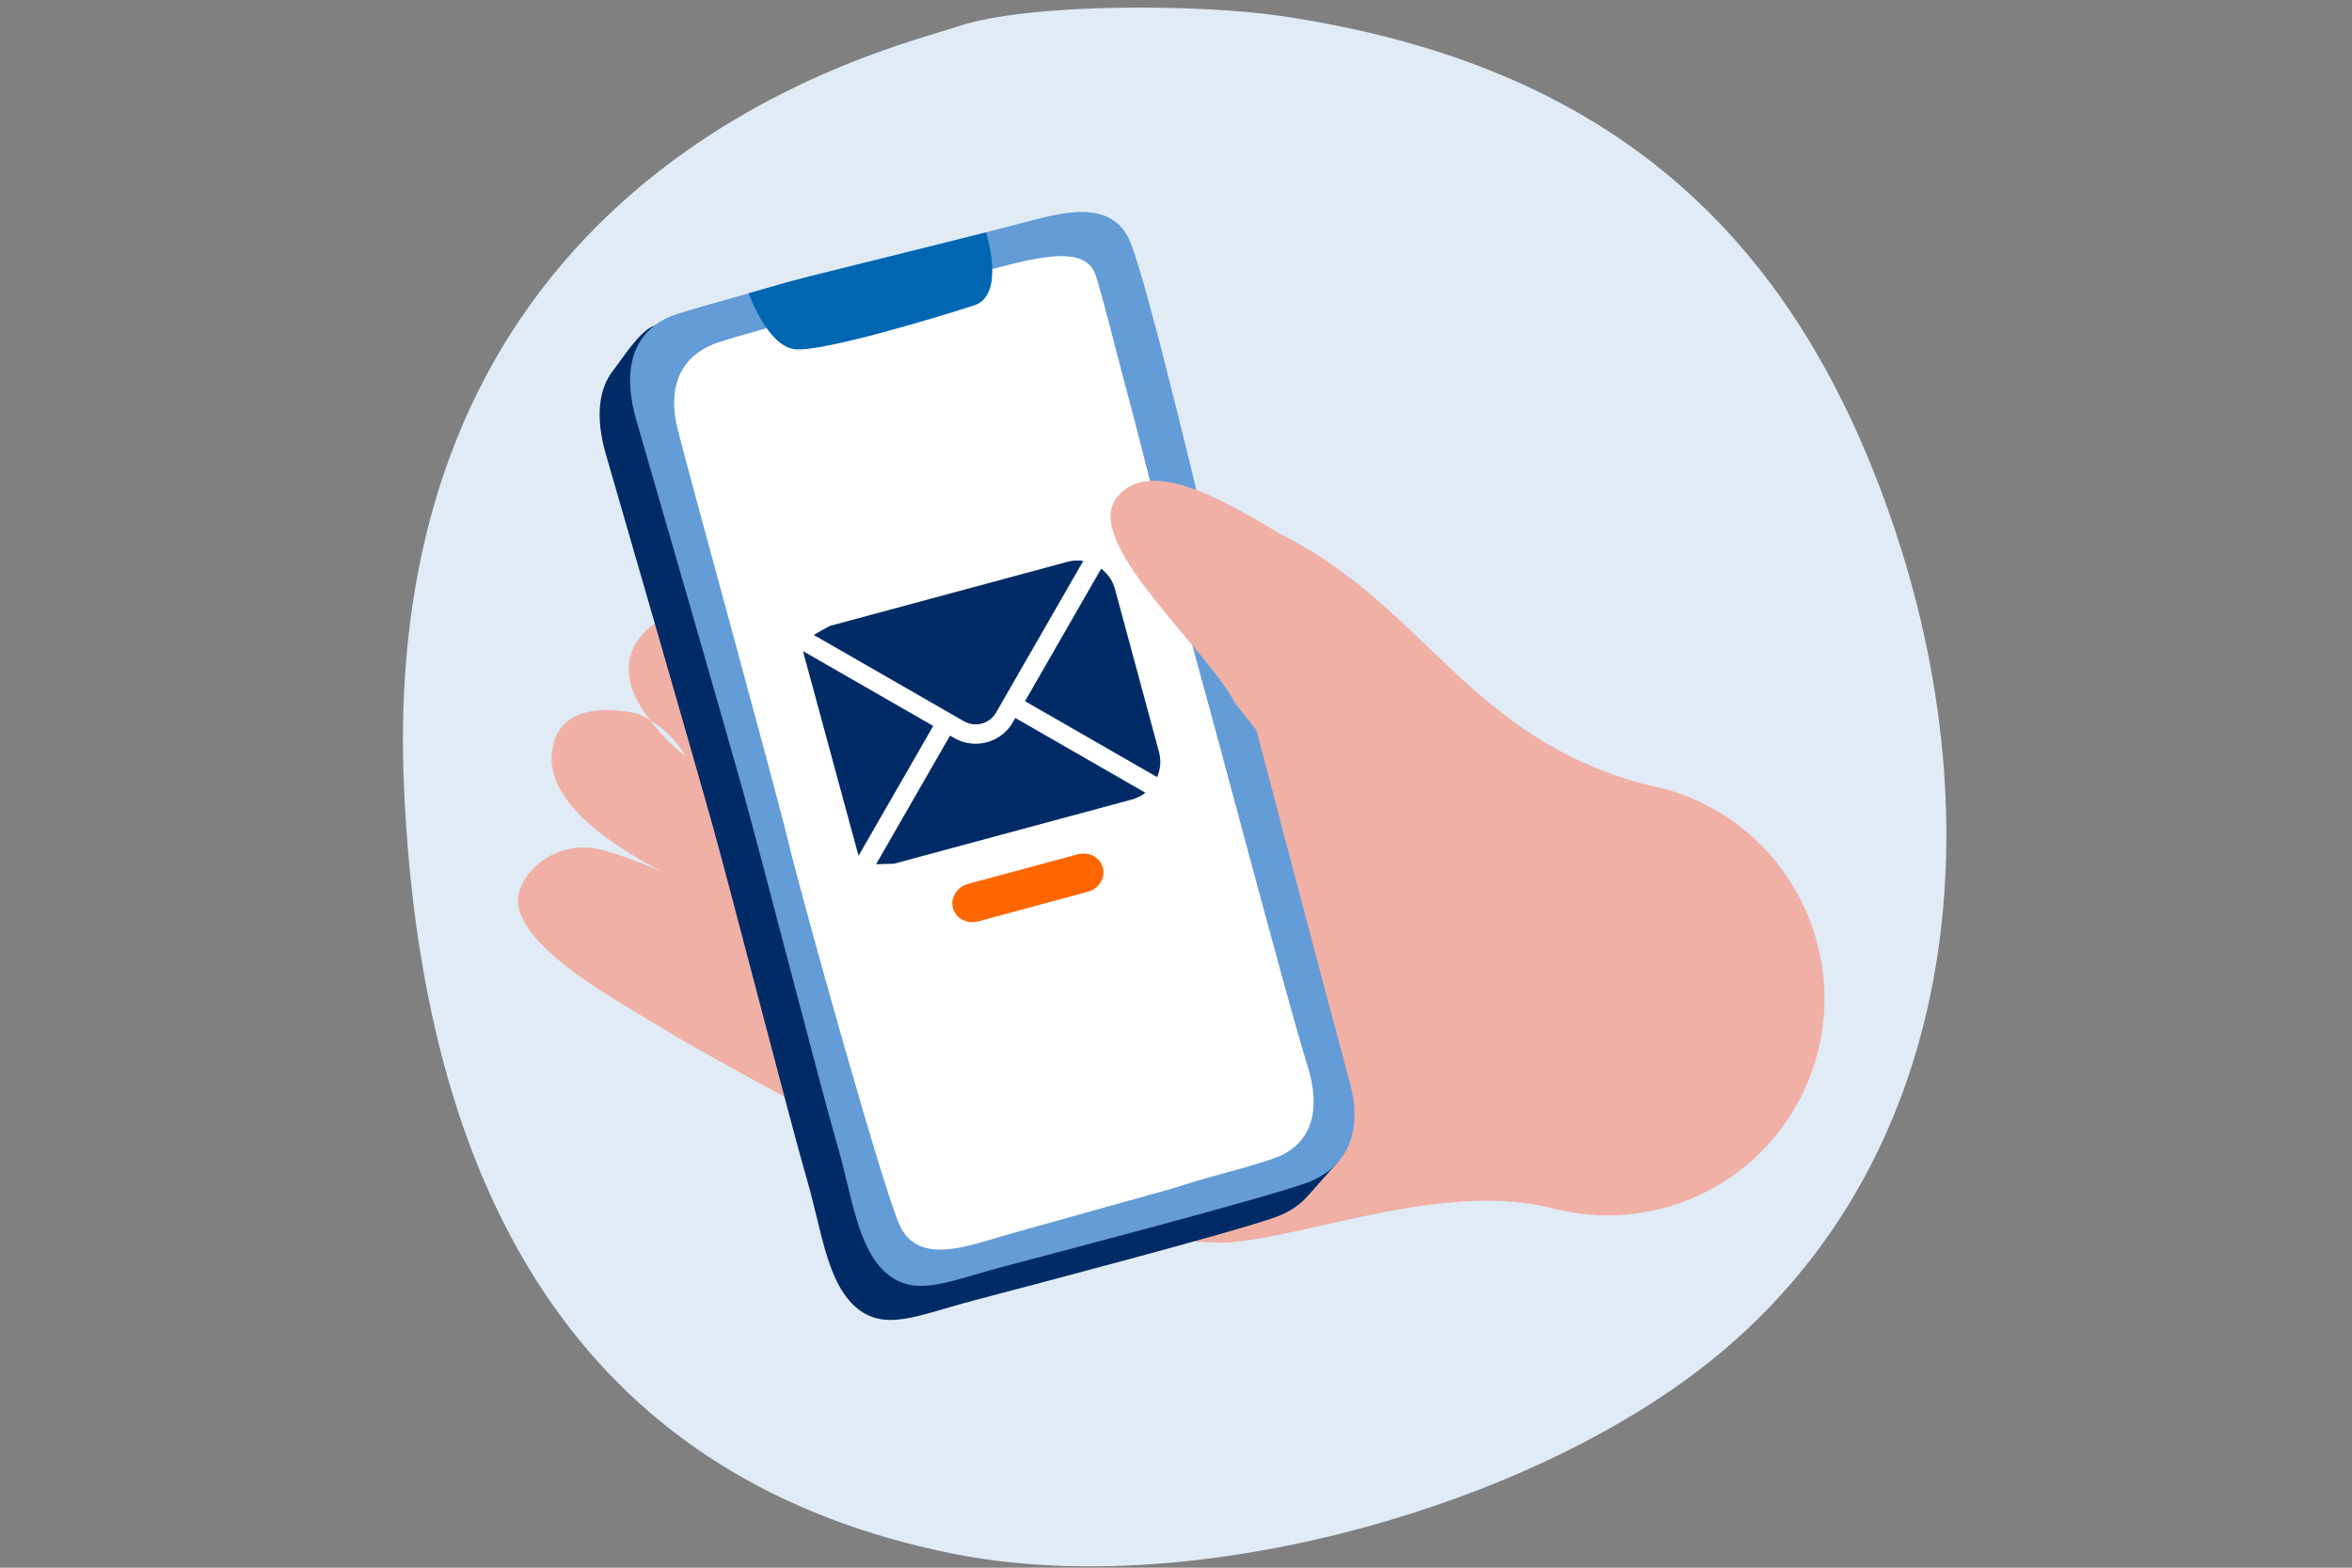
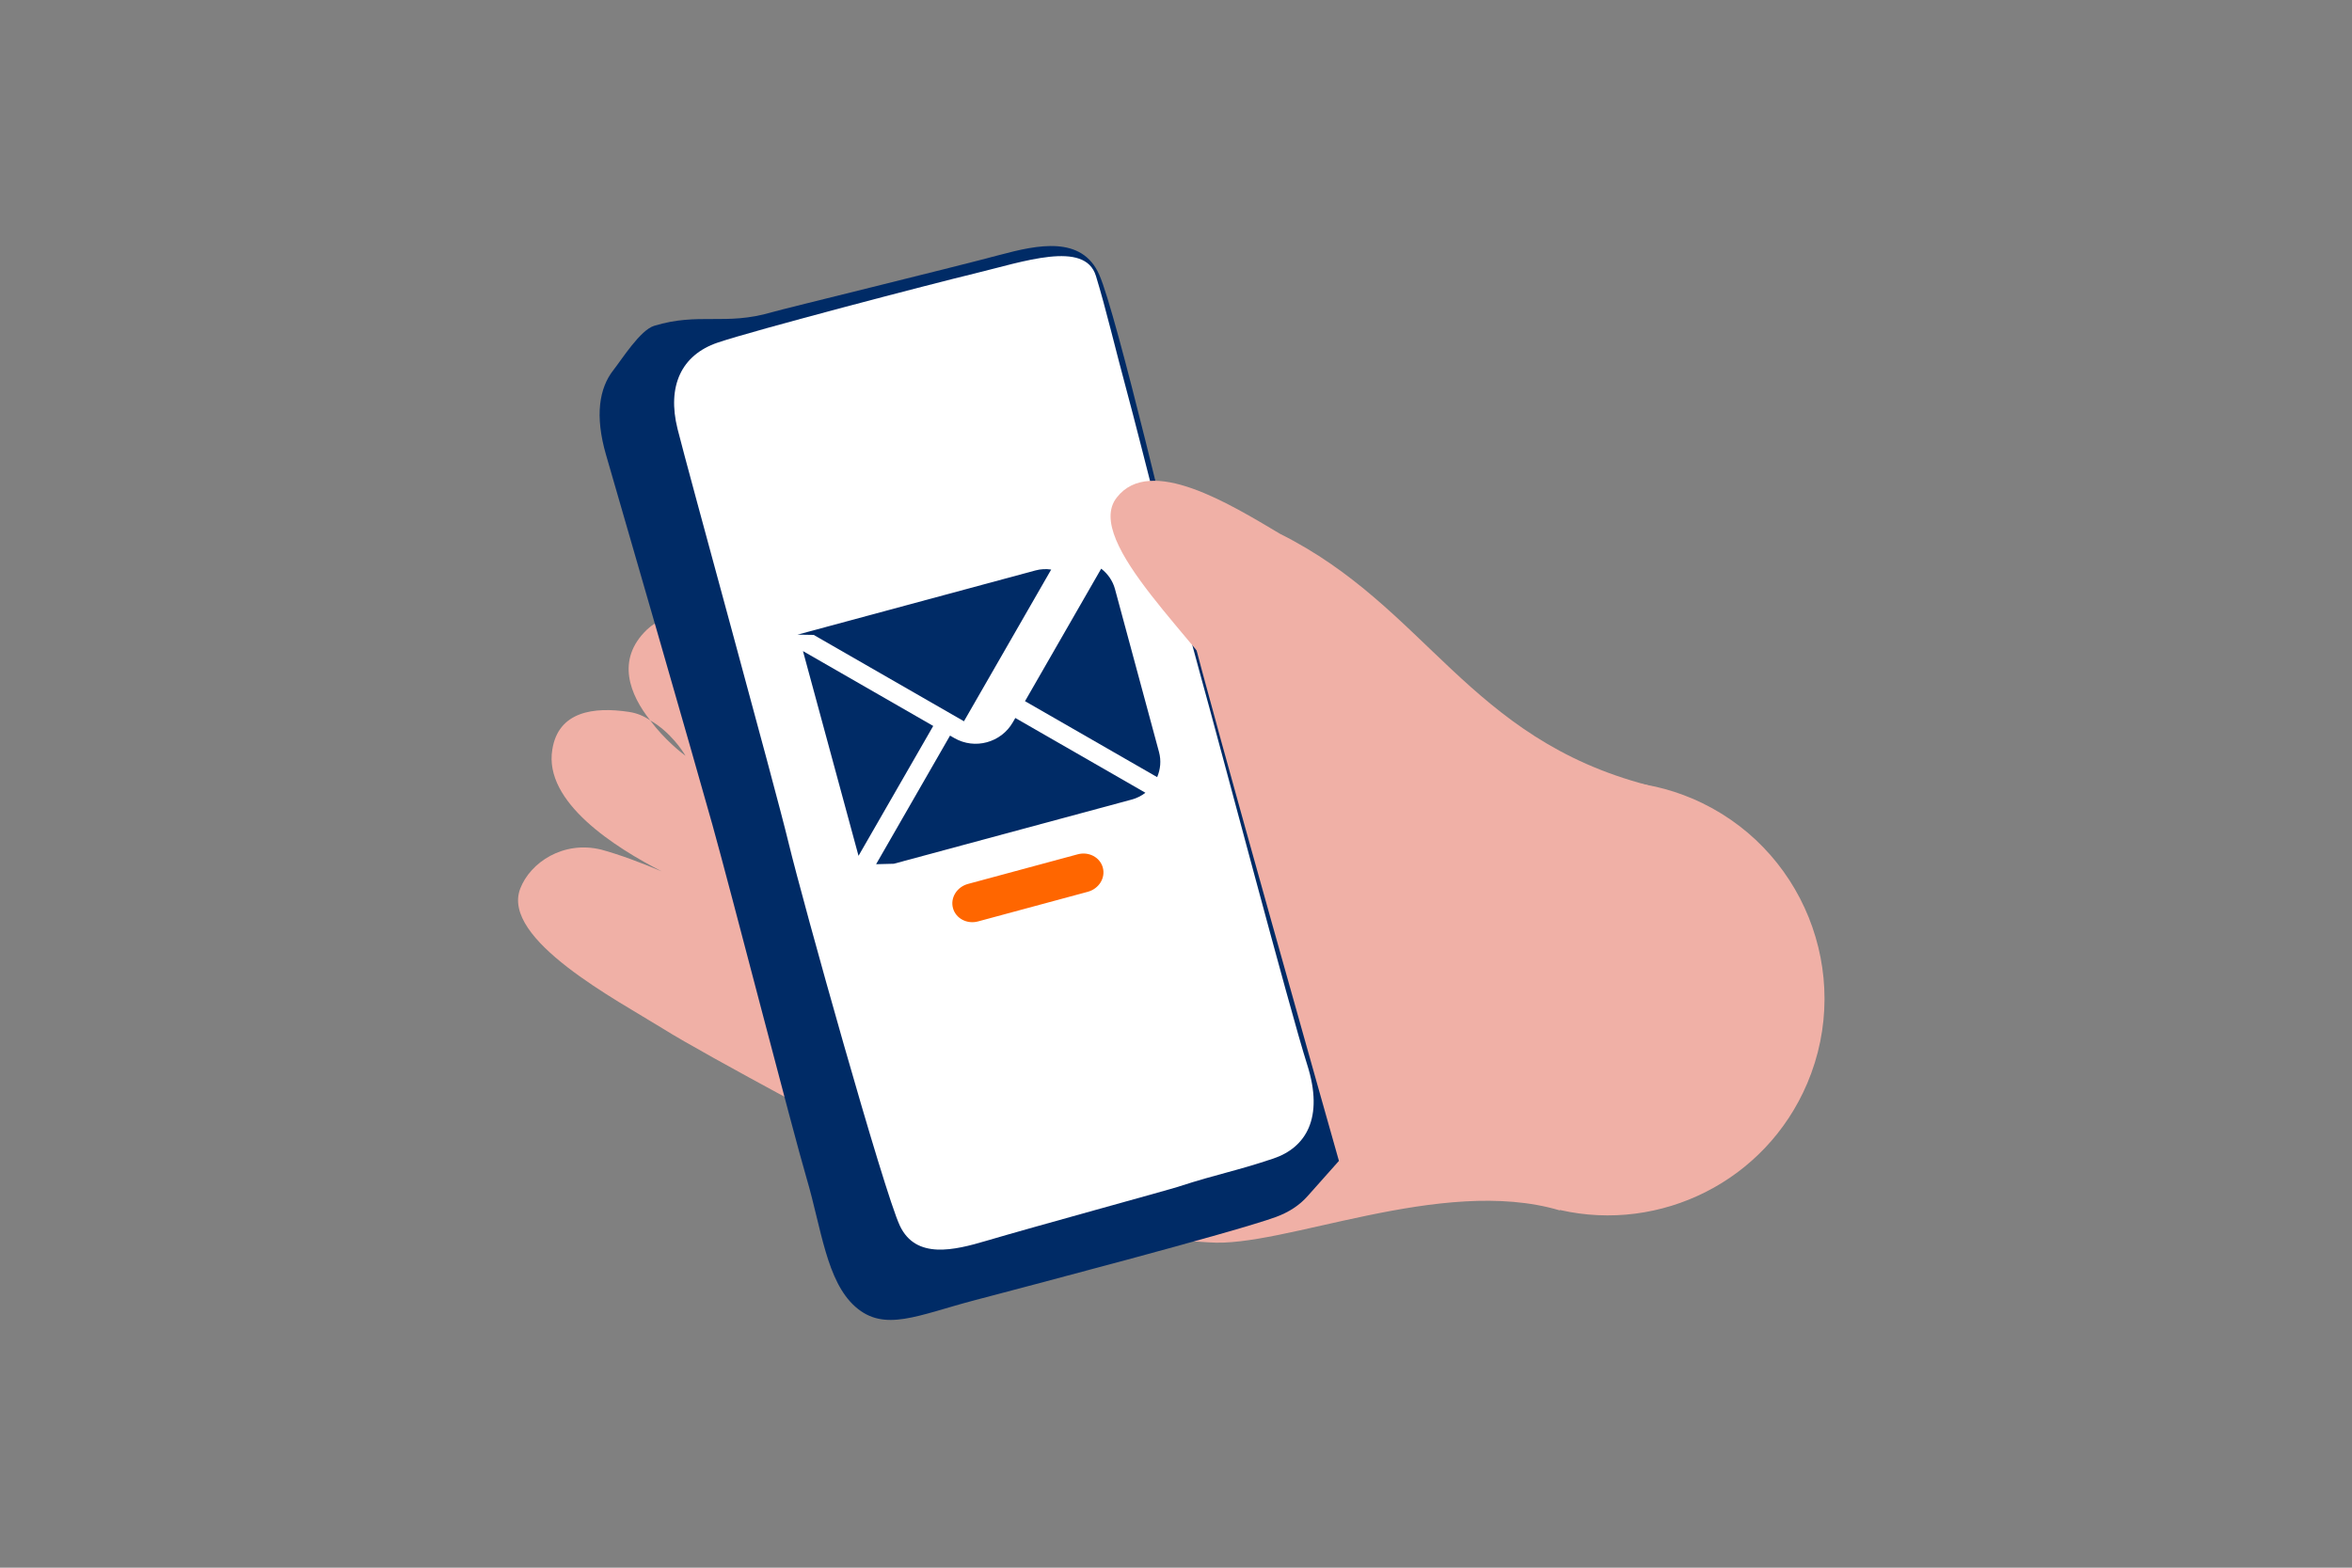
<svg xmlns="http://www.w3.org/2000/svg" id="Ebene_1" version="1.1" viewBox="0 0 522 348">
  <rect x="0" y="0" width="522" height="348" fill="#808080" stroke="none" />
  <defs>
    <style>
      .st0 {
        fill: #f60;
      }

      .st1 {
        fill: #f0b0a6;
      }

      .st2 {
        fill: #639cd6;
      }

      .st3 {
        fill: #fff;
      }

      .st4 {
        fill: #0066b2;
      }

      .st5 {
        fill: none;
      }

      .st6 {
        clip-path: url(#clippath-1);
      }

      .st7 {
        fill: #e0ebf5;
      }

      .st8 {
        fill: #002b66;
      }

      .st9 {
        clip-path: url(#clippath);
      }
    </style>
    <clipPath id="clippath">
      <rect class="st5" x="89.42" y="1.69" width="342.55" height="346.03" />
    </clipPath>
    <clipPath id="clippath-1">
      <rect class="st5" x="89.42" y="1.69" width="342.55" height="346.03" />
    </clipPath>
  </defs>
  <g class="st9">
-     <path class="st7" d="M212.2,5.98c16.19-5.52,54.74-4.98,71.68-2.5,72.12,10.56,114.64,47.3,137.01,115.13,22.37,67.83,12.69,143.82-45.69,186.92-41.74,30.82-112.58,49.59-163.65,39.37-78.27-15.66-117.86-74.34-121.91-170.7C83.85,36.45,198.18,10.77,212.2,5.98" />
    <path class="st1" d="M245.83,115.66c-11.92-5.07-30.94-13.54-36.98-3.17-8.6,14.31,47.72,43.81,31,50.02-5.74-1.56-11.11-2.84-16.18-3.62l-.42-.18c-15.09-3.53-26.08-3.68-36.4-7.2-20.32-6.89-34.6-20-43.26-11.75-7,6.7-3.77,14.48.72,20.16,4.46,2.53,7.26,6.86,7.84,7.86-.87-.62-4.73-3.65-7.84-7.86-1.35-.95-2.95-1.63-4.73-1.89-7.79-1.18-15.66-.13-17,8.35-1.97,11.73,14.09,21.83,24.3,27.06-4.26-1.81-9.35-3.73-13.41-4.83-8.42-2.08-15.79,2.83-18.02,8.67-4.28,11.25,21.52,24.74,31.76,31.11,9.22,5.81,46.23,25.45,53.09,29.12.7.43,1.12.61,1.12.61,2.95,1.63,5.84,3.11,8.61,4.29,22.33,11.01,33.01,11.91,58.28,13.37,16.4,1.33,51.58-14.88,77.81-7.11l.15-.06c22.23,5.06,45.57-6.37,54.81-28.08,10.41-24.47-1.01-52.84-25.49-63.26-5.32-2.26-10.94-3.53-16.39-3.71-6.32-1.69-12.81-2.69-19.13-4.37-37.41-9.26-59.77-41.77-94.22-53.55" />
    <path class="st8" d="M171.27,69.32c-10.3,3.02-16.15-.02-26.07,3-3.12.95-7.17,7.43-9.06,9.83-3.15,4-4.16,10.13-1.64,18.81,3.84,13.21,19.06,65.85,23.63,82.19,4.02,14.38,17.82,68.04,20.89,78.43,3.29,11.15,4.4,22.84,10.83,28.51,6.43,5.67,13.81,1.88,26.39-1.44,10.22-2.7,57.6-15.1,66.86-18.47,2.96-1.08,5.31-2.64,7.06-4.61,3.73-4.2,7-7.87,7-7.87,0,0-29.12-102.81-32.76-117.9-3.64-15.1-16.57-70.03-20.43-78.81-3.86-8.78-13.75-6.62-21.98-4.43-11.45,3.06-48,11.96-50.73,12.76" />
-     <path class="st2" d="M178.03,61.76c-10.3,3.02-17.54,4.83-27.46,7.85-8.33,2.54-13.34,9.91-9.31,23.79,3.84,13.21,19.06,65.85,23.63,82.19,4.02,14.38,17.82,68.04,20.89,78.43,3.29,11.15,4.4,22.84,10.83,28.51,6.43,5.67,13.81,1.88,26.39-1.44,10.22-2.7,57.6-15.1,66.86-18.47,9.26-3.38,12.66-11.47,9.74-22.21-2.93-10.75-24.8-93.07-28.44-108.17-3.64-15.1-16.57-70.03-20.43-78.81-3.86-8.78-13.75-6.62-21.98-4.43-11.45,3.06-48,11.96-50.73,12.76" />
    <path class="st3" d="M261.65,263.38c8.88-2.87,12.37-3.33,20.92-6.19,7.18-2.4,11.36-8.93,7.53-20.9-3.65-11.39-19.74-72.34-23.71-86.56-3.5-12.51-13.67-53.2-16.15-62.3-2.65-9.76-4.74-18.76-7.01-26.18-2.45-7.99-16.08-3.16-27.08-.5-8.94,2.15-48.78,12.55-56.89,15.31-8.11,2.76-11.23,9.73-8.89,19.13,2.34,9.4,21.5,78.86,24.67,92,3.17,13.13,21.12,77.37,24.68,84.91,3.57,7.54,12.12,5.43,19.21,3.33,9.88-2.93,40.37-11.28,42.72-12.04" />
-     <path class="st4" d="M218.83,51.61h0c-14.93,3.81-42.08,10.43-44.41,11.12-2.97.87-5.65,1.63-8.25,2.36h0s4.09,11.73,10.22,12.43c6.13.7,32.69-7.42,39.8-9.73,7.12-2.31,2.65-16.19,2.65-16.19" />
    <path class="st8" d="M194.44,191.84l16.41-28.55.95.55c2.28,1.31,4.87,1.57,7.22.93,2.36-.64,4.47-2.17,5.77-4.44l.55-.95,28.87,16.6c-.88.68-1.9,1.21-3.04,1.51l-52.8,14.25" />
    <path class="st8" d="M244.4,126.23l-16.91,29.42,29.33,16.86c.72-1.71.93-3.64.41-5.57l-9.77-36.17c-.51-1.89-1.63-3.43-3.07-4.54" />
  </g>
  <polyline class="st8" points="190.54 189.98 207.12 161.15 178.21 144.53" />
  <g class="st6">
-     <path class="st8" d="M180.59,140.94l33.35,19.17c2.49,1.43,5.68.57,7.12-1.92l19.36-33.68c-1.14-.17-2.32-.12-3.5.2l-52.8,14.25" />
+     <path class="st8" d="M180.59,140.94l33.35,19.17l19.36-33.68c-1.14-.17-2.32-.12-3.5.2l-52.8,14.25" />
    <path class="st0" d="M241.43,197.96l-24.36,6.58c-2.46.66-4.95-.66-5.57-2.96-.62-2.29.87-4.69,3.33-5.36l24.36-6.58c2.46-.66,4.95.66,5.57,2.96.62,2.3-.87,4.69-3.33,5.36" />
    <path class="st1" d="M365.72,174.3c-39.9-10.41-49.04-39.51-81.61-55.79-11.13-6.62-28.84-17.56-36.23-8.1-7.83,9.77,19.38,32.9,26.14,45.51,0,0,26.14,35.95,51.91,42.16,25.77,6.2,48.43-7.4,47.48-9.3s-7.16-12.45-7.16-12.45" />
  </g>
</svg>